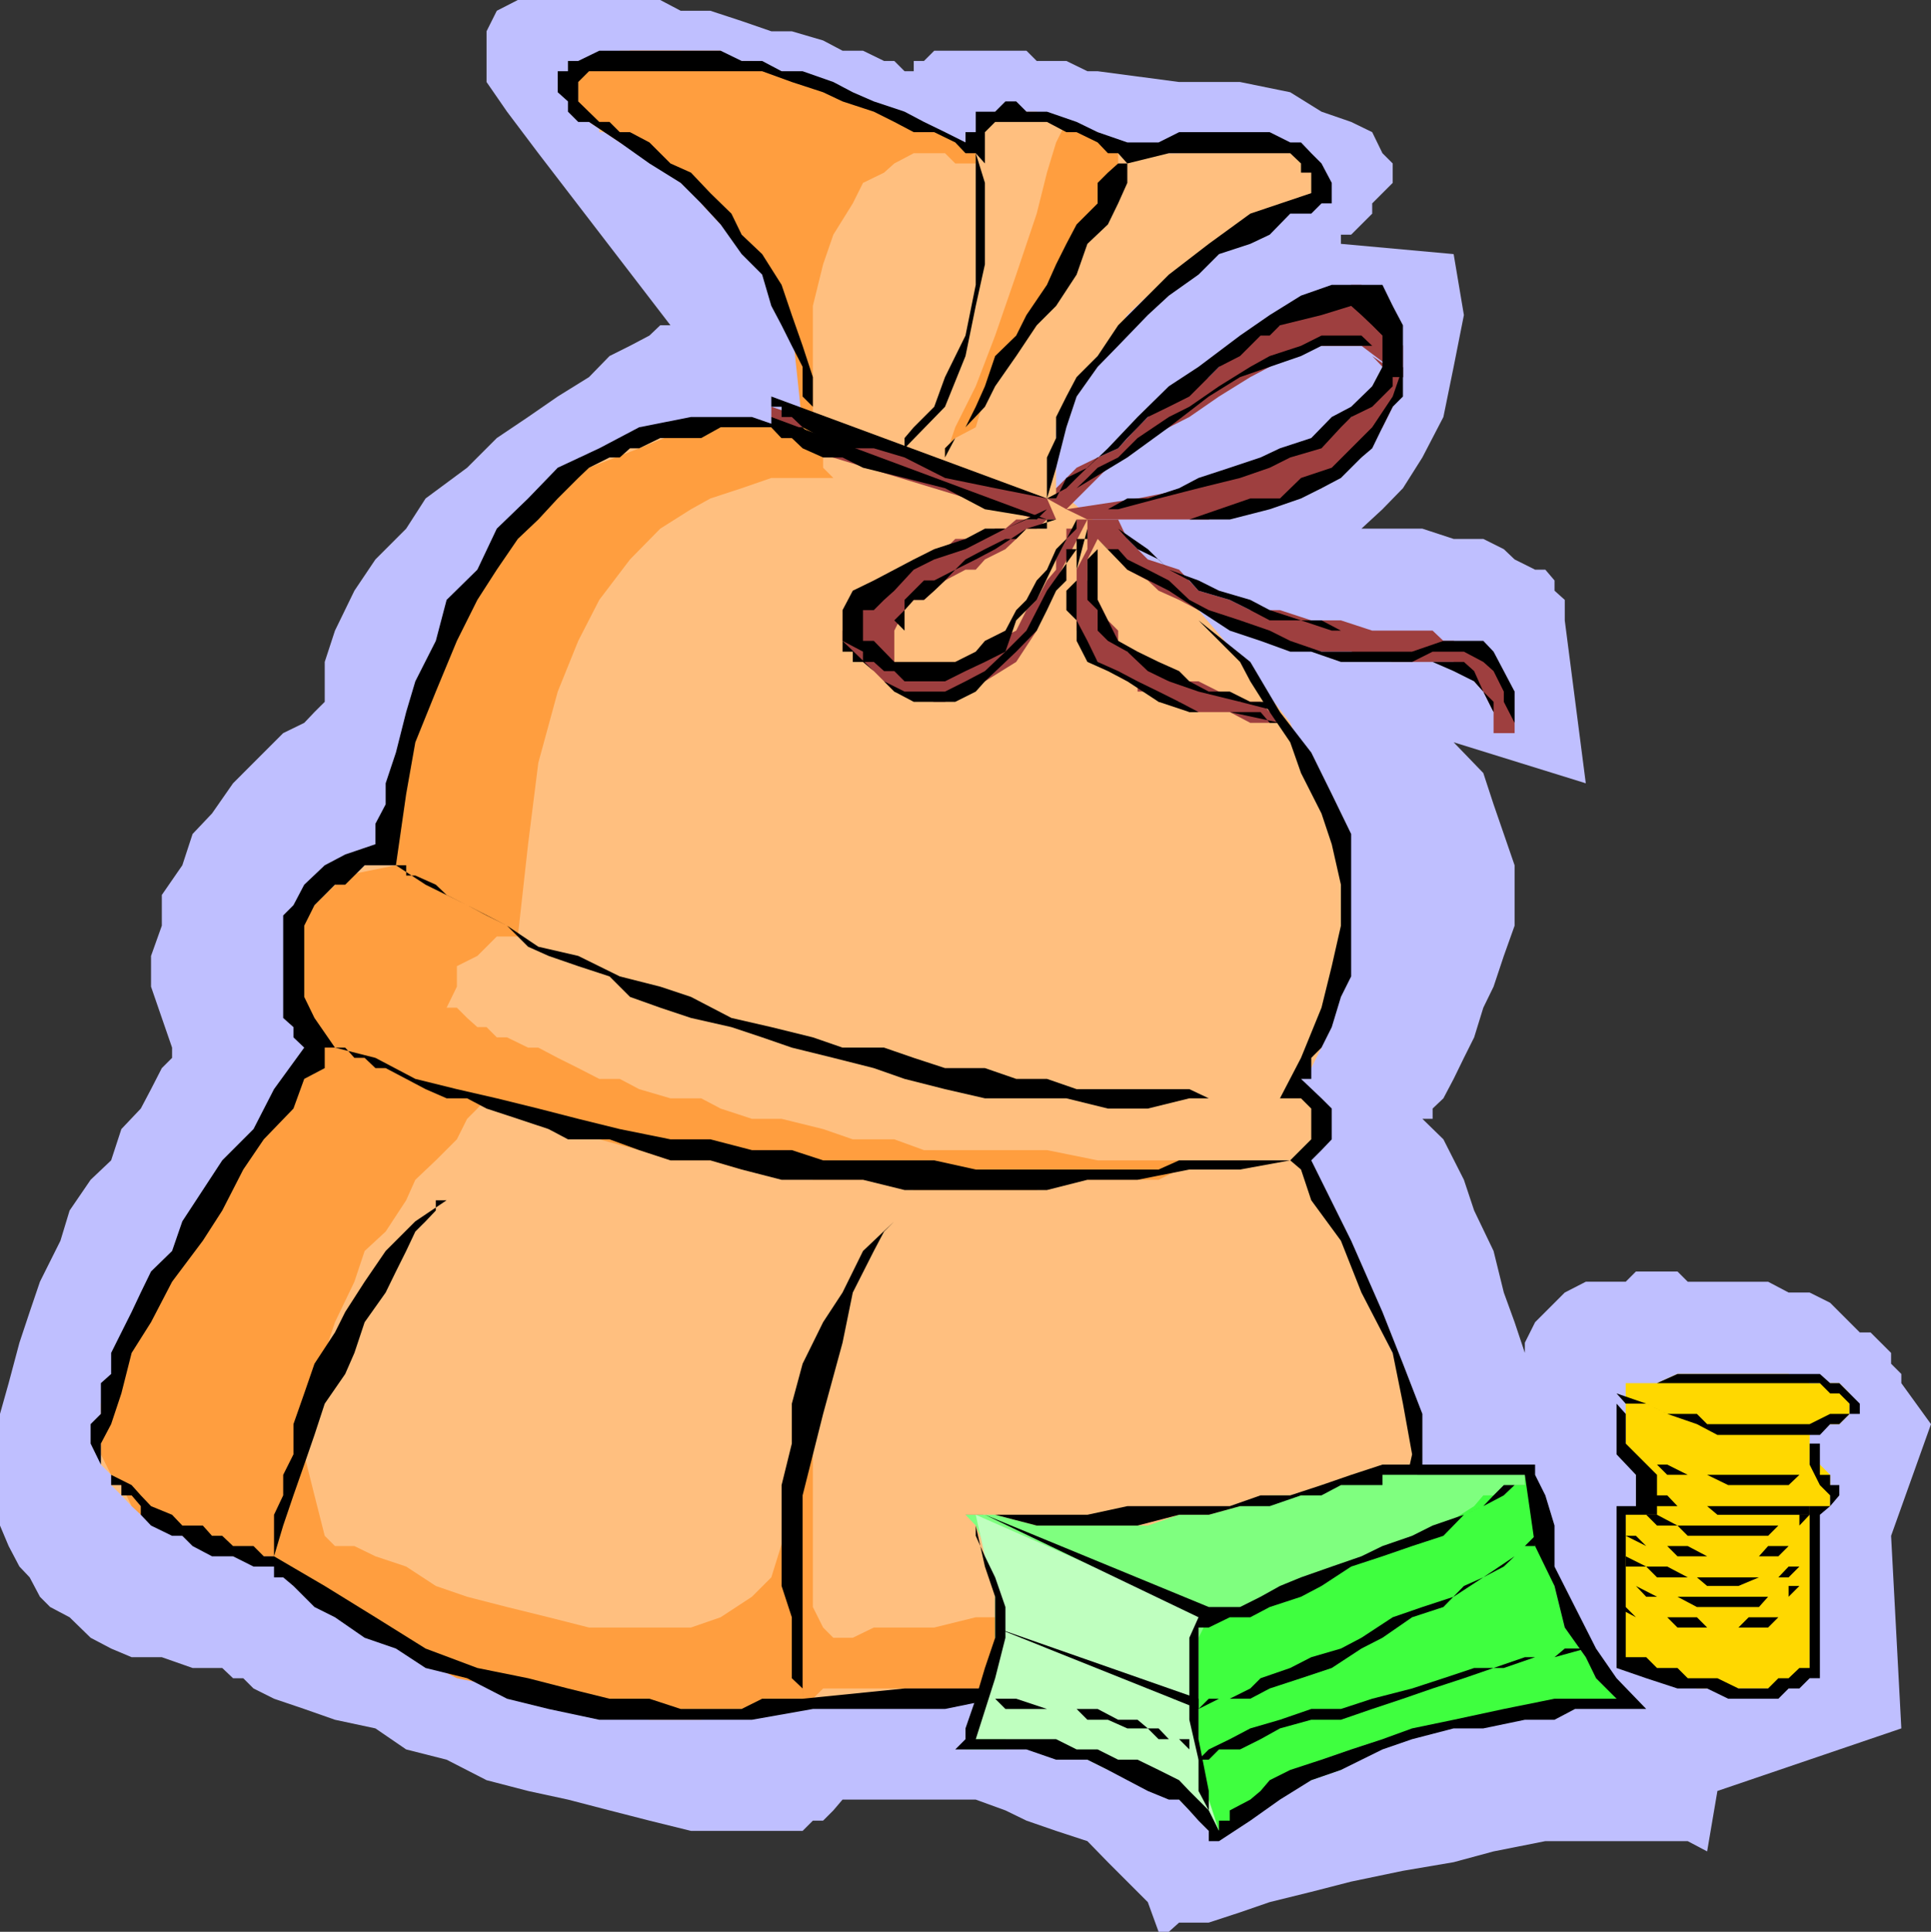
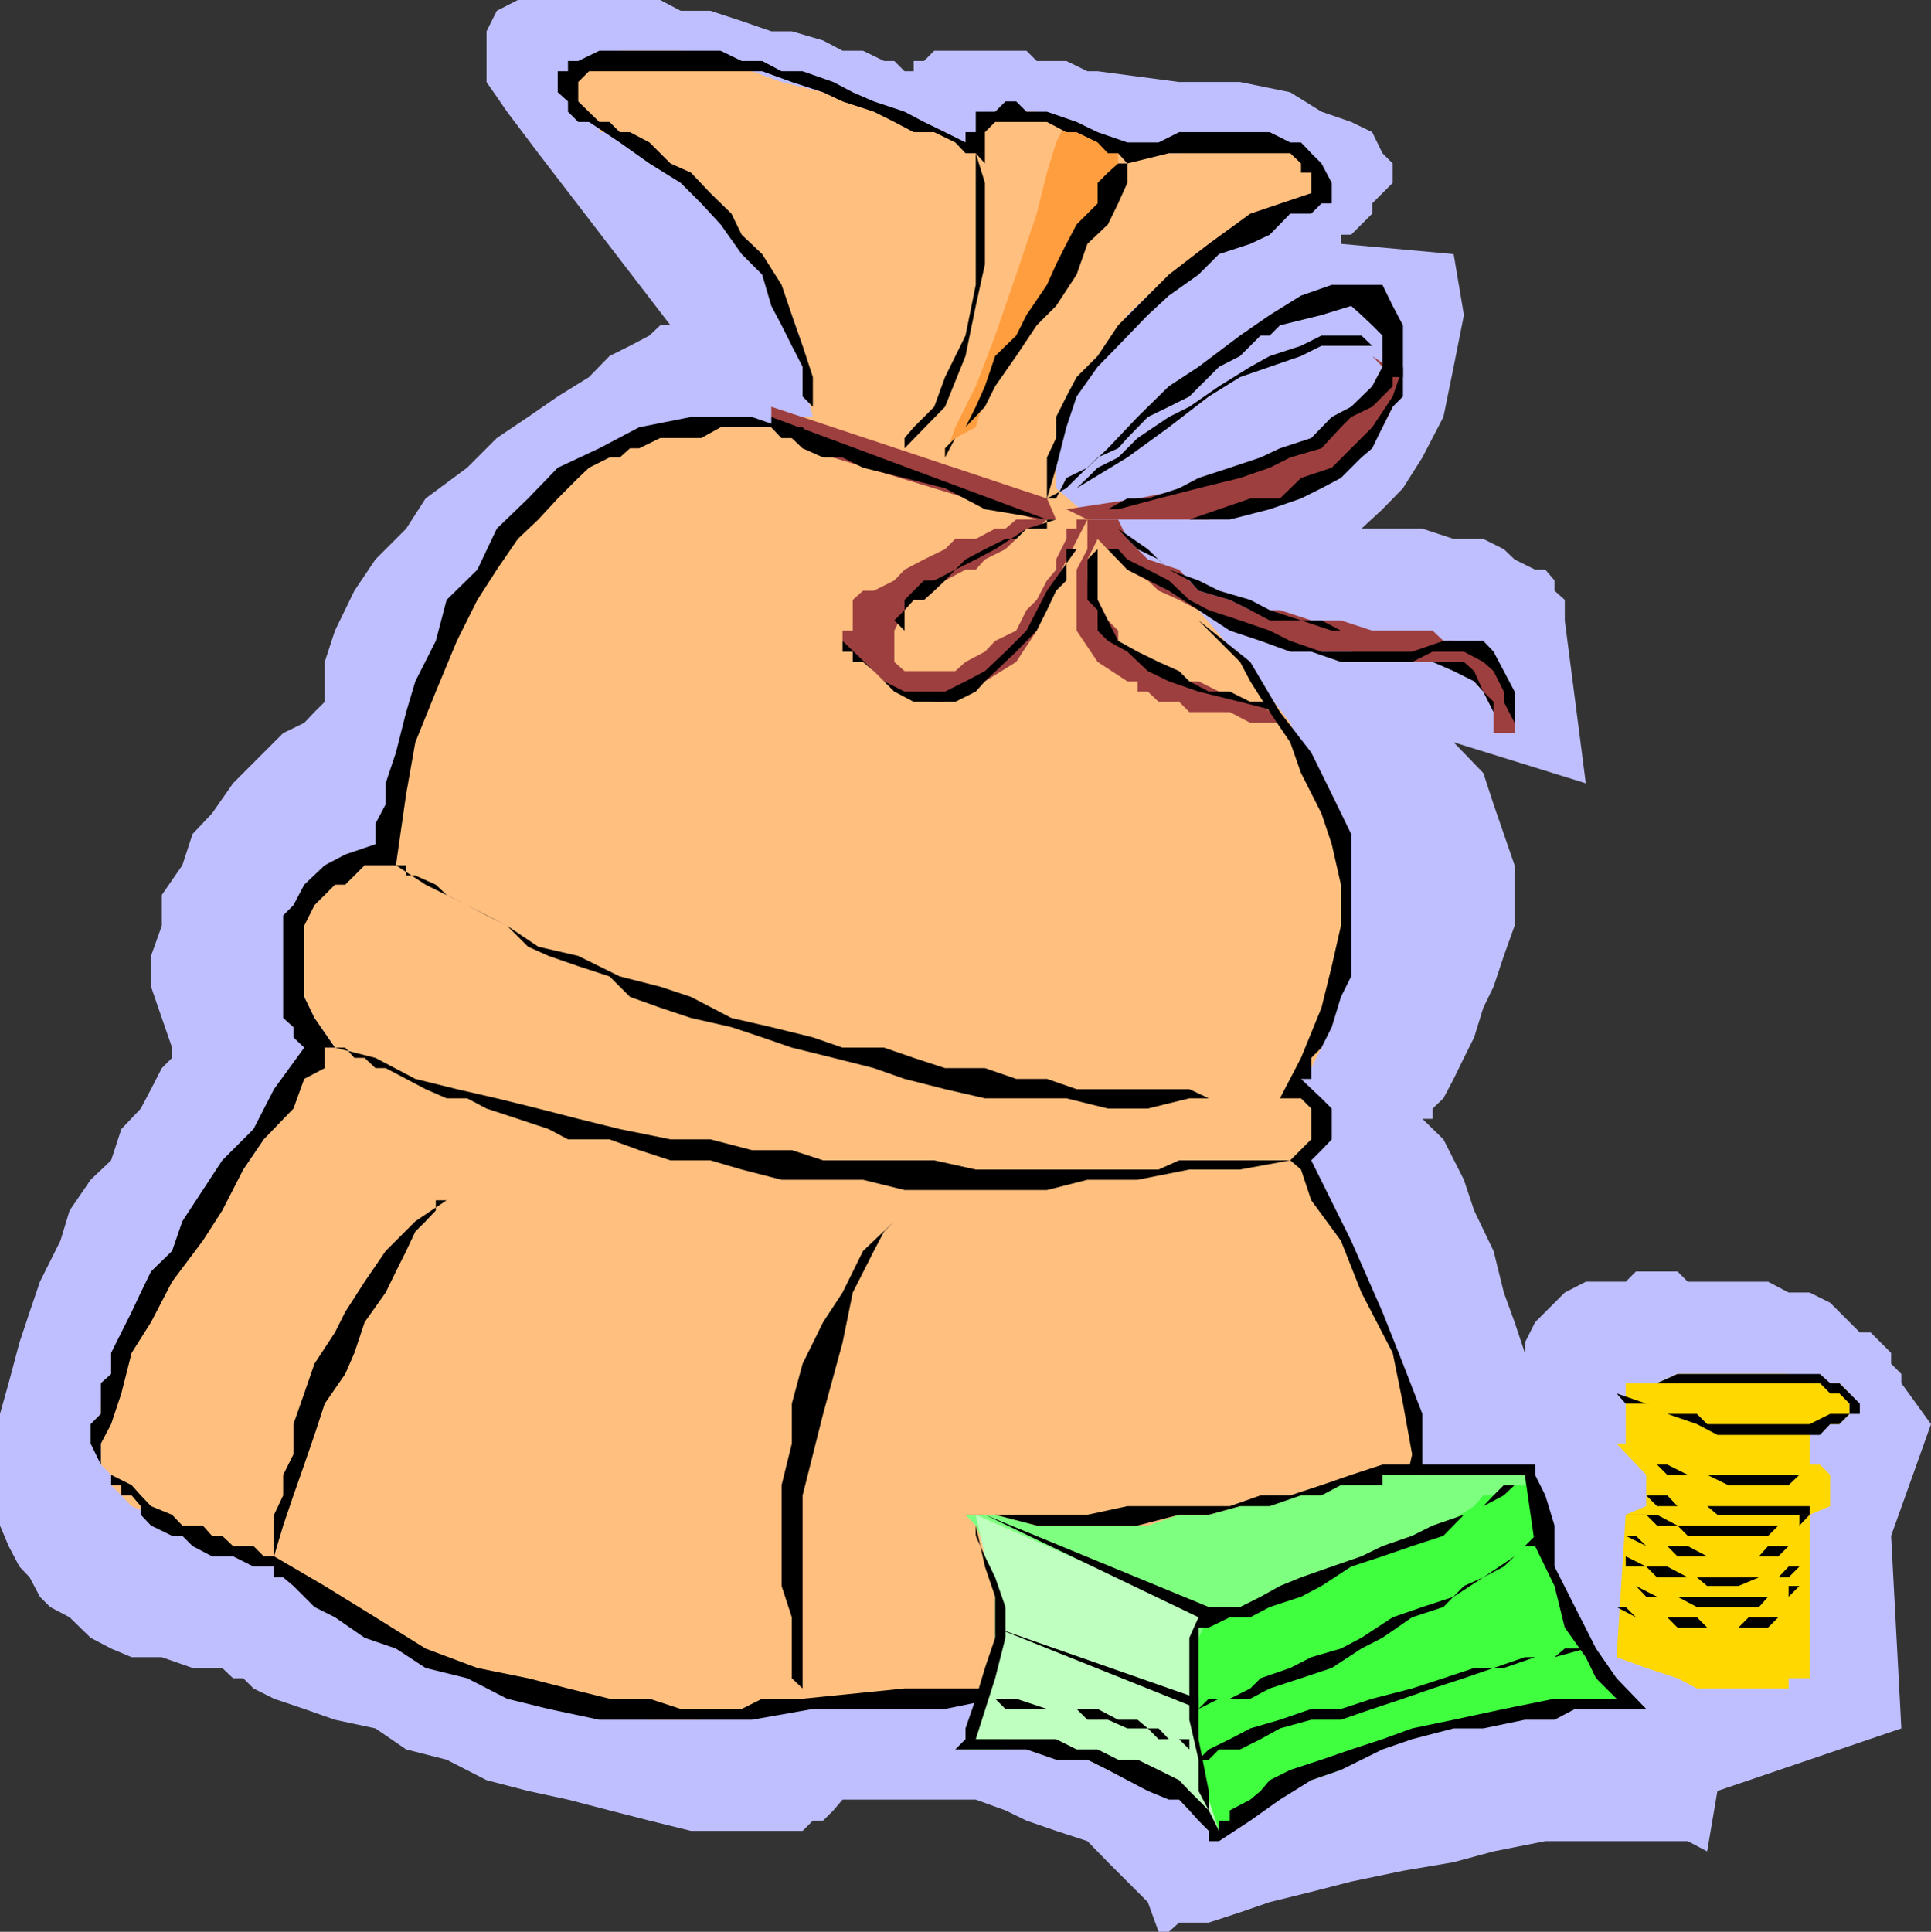
<svg xmlns="http://www.w3.org/2000/svg" width="358" height="358.102">
  <rect width="100%" height="100%" fill="#333333" stroke="none" />
  <path fill="#bfbfff" d="m352.5 320.402-1.898-35.699L358 264l-5.5-7.598v-1.699l-1.898-1.902v-2L346.8 247h-2l-1.899-1.898-1.902-1.899-1.7-1.703-3.8-1.898h-3.898l-3.801-2h-14.899L311 235.703h-7.7l-1.898 1.899H294l-3.898 2-5.5 5.5-1.899 3.8v3.899-2l-1.902-5.7-2-5.5-1.899-7.699-3.601-7.5-1.899-5.699-3.8-7.5-3.899-3.8h1.899V205.5l2-1.898L269.5 200l1.902-3.898 1.899-3.801 1.699-5.5 1.902-3.899 1.899-5.699 2-5.601v-11.2l-2-5.8-1.899-5.5L275 143.3l-5.5-5.7 24.5 7.602L290.102 115v-3.797l-1.899-1.703v-1.898l-1.703-2h-1.898l-3.801-1.899-2-1.902L275 99.902h-5.5L263.703 98h-11.3l3.898-3.598 3.8-3.902 3.602-5.7 3.899-7.5L269.5 68l1.902-9.598-1.902-11.3-20.898-1.899V43.5h1.898l1.902-1.898 2-2v-1.899l1.899-1.902 1.902-1.899v-3.601l-1.902-1.899-1.899-3.902-3.902-1.898-5.5-1.899-5.797-3.601-9.3-1.899h-11.301l-15.102-2h-1.898l-3.899-1.902h-5.5l-1.902-1.899h-17.098l-1.902 1.899h-1.899v1.902h-1.699l-1.902-1.902h-1.899L160 9.402h-3.797L152.602 7.5 146.8 5.8H143l-5.5-1.898L131.703 2h-5.5l-3.8-2H96l-3.898 2-1.899 3.8v9.403l3.797 5.5 5.8 7.7L124.3 60.3h-1.898l-2 1.902-3.601 1.899L113 66l-3.797 3.902-5.8 3.598-5.5 3.8-5.801 3.903-5.5 5.5-7.7 5.7L75.301 98l-5.7 5.703-3.898 5.797-3.601 7.402-1.899 5.801v7.399L58.301 132l-1.899 2-3.902 1.902-5.5 5.5-3.797 3.801-3.902 5.598-3.598 3.8-1.902 5.801-3.801 5.5v5.7l-2 5.601v5.7l2 5.8 1.902 5.5v1.899L30 198l-2 3.902-1.898 3.598-3.602 3.8-1.898 5.802-3.801 3.601-3.899 5.7L11.203 230l-3.8 7.602-1.903 5.601-1.898 5.7-2 7.5L0 262.101V282.8l1.602 3.8 2 3.801 1.898 2L7.402 296l1.899 1.902 3.601 1.899 3.899 3.8 3.8 2 3.801 1.602H30l5.703 2h5.5l2 1.899h1.899L47 313l3.8 1.902 5.602 1.899 5.7 2 7.5 1.601 5.699 3.899 7.5 1.902L90.203 330l7.7 2 7.398 1.602 7.699 2 7.402 1.898 7.7 1.902H148.8l1.902-1.902h1.899l1.898-1.898 1.703-2h24.7l5.5 2 3.898 1.898 5.5 1.902 5.8 1.899 3.801 3.902 7.399 7.399 2 5.5h1.902l1.899-1.7h5.5l5.8-1.902 5.5-1.898 7.7-1.899 7.398-1.902 9.602-2 9.398-1.598 7.402-2 9.598-1.902h26.402l3.598 1.902L318.402 332l34.098-11.598" />
  <path fill="#ffbf7f" d="M195.8 90.5V79.203l1.903-3.8 1.899-3.801 2-3.602 3.8-3.898 3.598-5.7 3.8-3.601 7.7-3.899 5.5-5.699 9.402-3.601 7.7-5.801H245v-5.5h-1.898v-1.899h-1.899l-3.902-2h-13.2l-5.5 2H209v-2h-1.7l-3.8-1.902h-1.898l-3.899-1.898h-1.902l-3.598-1.899H184.5l-1.898 1.899-1.7 1.898v3.902-2h-3.8l-1.899-1.902-5.8-1.898-5.5-1.899-5.801-1.902-5.5-1.7-7.7-1.898-5.5-2-7.699-1.902-5.5-1.899h-11.3l-3.801 1.899-3.899 1.902-1.902 2 3.902 7.399h1.899V24.5H113l3.8 1.902 1.7 2 3.902 1.899 3.801 3.601L130 35.801l3.602 3.8L137.5 43.5l3.8 5.5 1.7 3.8 3.8 5.602 2 5.7v5.8l1.903 7.399h-3.902l-1.899 1.902 1.899 2h-1.899l-1.902-2h-11.297l-5.5 2h-5.8L113 84.801l-5.797 1.902-5.5 5.7L94 98l-5.5 9.602-5.7 9.3-3.898 11.301-3.601 15.098-1.899 17.101h-5.8l-1.899 1.899H64L60.203 164l-3.8 3.8-2 1.903V181l2 3.8 1.898 3.903 3.8 5.5h-1.898v1.899L58.301 198l-3.899 3.902L52.5 205.5l-3.598 5.703-3.8 5.598-3.899 5.699-3.601 5.8-3.801 5.5L30 239.603l-3.898 5.5L22.5 250.8l-1.898 5.601-1.899 3.801V271.5l1.899 1.902v1.899l1.898 1.902 1.902 2L28 280.801l2 2 3.8 1.902 5.5 1.899 3.903 1.898h7.598v1.902H52.5l1.902 2L58.301 296 64 297.902l3.602 3.801 5.8 1.899 7.399 3.601 7.699 3.899L96 313l7.402 1.902 9.598 1.899 7.402 2H130l9.402-2 7.399-1.899h5.8l3.602-1.902H160l2-1.898h-3.898L156.203 313h-7.402v1.902h45.3L203.5 313l11.3-1.898 9.302-1.899 9.601-3.601 9.399-5.801L250.5 294l5.8-5.5 3.802-9.297 3.601-9.601h-1.902v-9.399l-1.7-5.5-3.8-7.703-3.899-9.398-5.5-11.2-5.699-11.3 1.899-1.899 1.898-2V205.5l-1.898-1.898-3.899-1.7 2-1.902 1.899-2 1.898-3.797 1.902-5.5 1.7-5.8V162.3l-1.7-9.598-3.8-9.402-3.899-9.301-7.402-9.598-9.598-11.3L209 101.8l-13.2-11.3" />
  <path fill="#ff9e3f" d="m207.3 28.402-9.597-5.8-1.902 3.8L194.1 32l-1.898 7.602-3.8 11.3-3.903 11.301-3.598 9.399-3.8 7.601-1.899 5.598v-1.7l1.899-1.898 3.8-2 1.7-5.703 1.898-3.598L188.402 66l3.801-5.7 1.899-3.597 3.601-5.8 1.899-5.7 3.898-3.601 1.902-3.899 1.899-3.8v-5.5" />
  <path fill="#9e3f3f" d="M143 75.402v1.899l1.902 1.902 1.899 2 2 1.899L192.203 96.3h-3.8l-2 1.699H184.5l-3.598 1.902h-3.8l-1.899 1.899-3.902 1.902-3.598 1.899-1.902 2L162 109.5h-2l-1.898 1.703v5.7h-1.899v1.898l1.899 2 1.898 1.902 2 1.7 3.8 3.8 7.403 1.899h2l3.797-1.899 3.602-1.902 5.8-3.598 3.801-5.8 3.598-9.301 5.8-11.301h-2V98h-1.898v1.902l-1.902 3.801v1.899l-1.7 2-1.898 3.601-1.902 1.899-1.899 3.8-3.902 1.899-1.898 2-3.602 1.902-1.898 1.7h-9.399l-1.902-1.7v-5.8l1.902-3.801 1.7-1.899h1.898l1.902-1.703 2-1.898 3.797-2h1.902l1.7-1.899 3.8-1.902 2-1.899L190.301 98h1.902l1.899-1.7h1.699l-1.7-3.898-51.101-17M201.602 98v3.8l-2 3.802v11.3l3.898 5.801 5.5 3.598h1.902v1.902h1.899l2 1.899h3.8L220.5 132h7.5l3.8 2h5.5v-2h-1.898l-1.699-1.898h-3.8L226 128.203l-3.797-1.902h-5.5l-3.902-3.598-3.801-1.902-1.7-2v-1.899L205.403 115l-1.902-3.797-1.898-3.601v-3.899l1.898-3.8 1.902 1.898 1.899 1.902 1.699 1.899 3.8 2 2 1.898 3.802 1.703 3.601 1.899L228 115l5.703 1.902 3.598 1.899 7.699 2h5.5l7.703 1.902H269.5l1.902 1.7 1.899 1.898 1.699 1.902 1.902 3.797v3.902h3.899v-7.699l-2-1.902-1.899-3.598-1.902-1.902-5.5-2h-1.898l-2-1.899h-11.2l-5.8-1.902h-5.5l-5.801-1.898h-5.5L228 111.203l-5.797-1.703-3.601-3.898-5.801-1.899-3.801-3.8-1.7-3.602h-5.698V98" />
  <path fill="#9e3f3f" d="M201.602 96.3h22.5L228 94.403h5.703l5.5-2L245 90.5l3.602-3.797 3.8-1.902 3.899-5.598 1.902-3.8 1.899-5.5-5.7-3.903 1.899 2v1.902l-1.899 1.7V73.5l-2 1.902-1.902 1.899-3.598 1.902-5.699 3.899-5.8 1.699-5.5 1.902L220.5 90.5l-9.598 1.902-13.199 2 3.899 1.899" />
-   <path fill="#9e3f3f" d="m260.102 69.902-7.7-5.8h-9.3L239.203 66l-3.8 2-3.602 1.902L226 73.5l-5.5 3.8-7.7 3.903-7.398 5.5-7.699 7.7-3.601-2h1.699V90.5l1.902-1.898 1.899-1.899 3.898-1.902 3.8-1.7 3.602-3.898 3.899-3.8 3.8-1.903 5.5-3.598L228 66l3.8-3.797 5.5-1.902 5.802-3.598 3.8-1.902 3.598-2h1.902l2 2h1.899l1.902 1.902v1.7l1.899 5.699v5.8" />
-   <path fill="#ff9e3f" d="m154.5 303.602-1.898-1.899-1.899-3.8v-30.301l-7.703 24.8-3.598 3.598-5.8 3.8-5.5 1.903h-18.899l-7.5-1.902L94 297.902 86.602 296l-5.801-2-5.5-3.598-5.7-1.902-3.898-1.898h-3.601l-1.899-1.899-1.902-7.5-1.899-7.601L58.301 264v-7.598l1.902-5.601 1.899-5.7 3.601-7.5 1.899-5.699 3.898-3.601 3.8-5.801 1.7-3.797 3.8-3.601 3.903-3.899 1.899-3.8L88.5 205.5l1.703-1.898 7.7 3.8 5.5 1.899 7.699 1.902 7.398 2 5.8 1.899h7.403l5.797 1.699h7.402l5.801 1.902h13.2l5.5 1.899h22.8l5.5-1.899h17.098l3.8-1.902h11.301l1.899-1.7h7.402H203.5l-9.398-1.898H171.3l-5.5-2h-7.7l-5.5-1.902-7.699-1.899h-5.5l-5.8-1.902-3.602-1.898h-5.7l-5.8-1.7-3.598-1.902h-3.8l-3.899-2-3.8-1.898-3.602-1.899h-1.899L94 192.301h-1.898l-1.899-1.899H88.5l-1.898-1.699-1.899-1.902h-1.902l1.902-3.899v-3.8l3.797-1.899 3.602-3.601H96l1.902-17.102 1.899-15.098 3.601-13.199 3.801-9.402 3.899-7.598 5.699-7.5L122.402 98l5.7-3.598 3.601-2L137.5 90.5l5.5-1.898h11.5l-1.898-1.899v-1.902l-1.899-1.7V56.704L152.602 49l1.898-5.5 3.602-5.797 1.898-3.8L163.902 32l1.899-1.7 3.601-1.898h5.801l1.899 1.899h3.8l1.7 1.699-1.7-1.7v-1.898l-3.8-2-1.899-1.902h-3.902l-3.598-1.898L162 20.703l-3.898-1.902-3.602-1.7-5.7-1.898-3.898-2h-3.601l-1.899-1.902h-3.8l-2-1.899H116.8l-3.8 1.899h-1.898l-1.899 1.902h-2v7.5h2v1.899l5.7 3.8 3.597 2L124.3 32l3.802 1.902L130 37.703l3.602 3.899L137.5 43.5l1.902 3.602L141.301 49 143 52.8l1.902 2v1.903l1.899 1.7V60.3l2 18.902h-20.7l-9.601 3.899-9.297 3.601-7.5 5.7L94 98l-5.5 7.602-3.797 7.5-3.902 7.699-1.899 7.402L77 134l-1.7 7.402-1.898 5.801v13.2L64 162.3l-5.7 5.5-3.898 5.8v11.2l2 3.902 1.899 3.598v1.902l-5.801 7.7-5.5 9.3-5.797 7.5-3.601 5.7-3.801 7.5L30 237.601l-3.898 5.601-1.7 5.7L22.5 252.8l-1.898 3.601v3.801l-1.899 1.899v7.5l1.899 3.8L22.5 275.3l1.902 3.902 1.7 1.598 3.898 2h1.902l3.801 1.902 1.899 1.899h3.601l2 1.898h7.598l7.5 7.5 9.3 5.703 9.399 5.5 7.703 3.899L94 313l9.402 1.902 7.7 1.899h28.3l3.598-1.899h7.703l1.899-1.902H203.5l7.402-1.898 7.7-1.899H226l5.8-3.601 5.5-2 3.903-1.899 5.7-1.902 1.699-3.801 3.8-2 2-1.598 1.899-2 1.902-1.902v-1.898h1.899v-1.899l-5.7 1.899-5.8 1.898-7.399 1.902-7.5 2-9.601 1.598-7.399 2-9.402 1.902h-9.598l-7.402 1.899h-9.399l-7.699 1.902H162l-3.898 1.899H154.5" />
  <path fill="#ffd800" d="M301.402 267.602v-11.2h5.801l3.797-1.699h20.602l3.898 1.7h5.5l1.902 1.898v3.8L341 264h-1.7l-3.8 2v5.5h1.902l1.899 1.902v5.801l-3.801 1.598v30.3h-3.898V313h-17L311 311.102l-5.797-1.899-5.5-2 1.7-26.402 3.8-1.598v-5.8l-5.5-5.801h1.7" />
  <path d="M150.703 81.203h-5.8l-1.903-2h-9.398l-3.602 2h-7.598l-3.902 1.899h-1.7l-1.898 1.699H113l-3.797 1.902-2 1.899-3.8 3.8-3.602 3.899L96 99.902l-3.898 5.7-3.602 5.601-3.797 7.598-3.902 9.402L77 137.602l-1.7 9.601-1.898 13.2h-5.8l-1.899 1.898L64 164h-1.898l-1.899 1.902-1.902 1.899-1.899 3.8v13.2l1.899 3.902 3.8 5.5h-1.898V198l-3.8 2-2 5.5-5.5 5.703-3.801 5.598-3.899 7.601L37.602 230l-5.7 7.602-3.902 7.5-3.598 5.699-1.902 7.5L20.602 264l-1.899 3.602v3.898l1.899 1.902-1.899-1.902-1.902-3.898V264l1.902-1.898v-5.7l1.899-1.699v-3.902L22.5 247l1.902-3.797 1.7-3.601L28 235.703l3.902-3.8 1.899-5.5 3.8-5.801 3.602-5.5L47 209.3l3.8-7.399 5.602-7.699-2-1.902v-1.899l-1.902-1.699v-19l1.902-1.902 2-3.801 3.801-3.598 3.797-2 5.602-1.902v-3.797l1.898-3.601v-3.899l1.902-5.703 1.899-7.5L77 126.3l3.8-7.5 2-7.597 5.7-5.601L92.102 98l5.8-5.598 5.5-5.699 7.7-3.601 7.398-3.899 9.602-1.902h11.3l5.5 1.902h3.899l1.902 2m0-3.903v-1.898l-1.902-1.902V68l-2-3.898-1.899-3.801L143 56.703l-1.7-5.8-3.8-3.801-3.898-5.5L130 37.703l-3.797-3.8-5.8-3.602-5.5-3.899-5.7-3.8h-2l-1.902-1.899v-1.902l-1.899-1.7v-3.898h1.899v-1.902h1.902l3.899-1.899h22.5l3.898 1.899h3.8l3.602 1.902h3.899l5.699 2 3.602 1.899L162 18.8l5.703 1.902 3.598 1.899 3.902 1.898L179 26.402V24.5h1.902v-3.797h3.598l1.902-1.902h2l1.899 1.902h3.8l5.5 1.899L203.5 24.5l5.5 1.902h5.8l3.802-1.902h16.8l3.801 1.902h2l1.899 2L245 30.301l1.902 3.601v3.801H245l-1.898 1.899h-3.899l-3.8 3.898-3.602 1.703L226 47.102l-3.797 3.8-5.5 3.899-3.902 3.601-5.5 5.7L203.5 68l-3.898 5.5-1.899 5.703-1.902 7.5-1.7 5.7V84.8l1.7-3.598V77.3l1.902-3.801 1.899-3.598L203.5 66l3.8-5.7 3.602-3.597 5.801-5.8 7.399-5.7 7.699-5.601 11.3-3.801V32h-1.898v-1.7l-2-1.898h-22.5L209 30.301l-1.7-1.899h-1.898l-1.902-2-3.898-1.902h-1.899l-3.601-1.898H184.5l-1.898 1.898v5.8l-1.7-1.898H179l-1.898-2-3.899-1.902h-3.8l-3.602-1.898L162 20.703l-5.797-1.902-3.601-1.7-5.801-1.898-5.5-2h-32.098l-2 2v3.598l3.899 3.8H113l1.902 1.899h1.899l3.601 1.902 3.899 3.899L128.1 32l3.602 3.8 3.899 3.802L137.5 43.5l3.8 3.602 3.602 5.699 1.899 5.601 2 5.7 1.902 5.8v7.399" />
-   <path d="M143 73.5v1.902h1.902v1.899h1.899l2 1.902 3.8 2 3.602 1.899H162l5.703 1.699 7.5 3.8L184.5 90.5l9.602 1.902L143 73.5" />
  <path d="M143 77.3v1.903l1.902 2h1.899l2 1.899 3.8 1.699h3.602L160 86.703l7.703 1.899 7.5 1.898 7.399 3.902 11.5 1.899L143 77.3m51.102 15.102h1.699l1.902-3.8 3.899-1.899 3.8-3.601 5.5-5.801 5.801-5.7 5.5-3.601 7.7-5.797 5.5-3.8 5.8-3.602 5.7-2h9.398l1.902 3.902 1.899 3.598v9.601h-1.899v1.7l-1.902 1.898-1.899 1.902-3.902 1.899-1.898 1.902L245 83.102l-5.797 1.699-3.8 1.902-5.5 1.899-7.7 1.898-7.402 1.902-7.5 2h-9.598 7.7l3.597-2h3.8l5.802-1.902 3.601-1.898L228 86.703l5.703-1.902 3.598-1.7 5.8-1.898 3.801-3.902 3.598-1.899 3.902-3.8L256.301 68v-5.797l-1.899-1.902-2-1.899-1.902-1.699-5.5 1.7-7.7 1.898-1.898 1.902h-1.699l-1.902 1.899L229.902 66 226 68l-1.898 1.902L220.5 73.5l-3.797 1.902-3.902 1.899L209 81.203l-1.7 1.899-3.8 1.699-3.898 3.8-1.899 1.899-3.601 1.902" />
-   <path d="m194.102 94.402-1.899 1.899h-1.902L186.402 98h-3.8L179 99.902l-5.797 1.899-3.8 1.902-3.602 1.899-3.801 2-3.898 1.898-1.899 3.602v5.699l3.797 2v1.902h2l1.902 1.7h1.899l1.902 1.898h7.5l3.797-1.899 3.602-1.699 3.8-1.902 2-5.801 3.801-3.797 3.598-7.5 3.8-7.402V98l-1.898 1.902-1.902 1.899-1.7 3.8-1.898 2-1.902 3.602-1.899 1.899-2 3.8-3.8 1.899-1.7 2-3.8 1.902H165.8l-3.8-3.902h-2v-5.7h2l1.902-1.898 1.899-1.703 3.601-3.898 3.801-1.899 5.797-1.902L186.402 98l7.7-3.598m7.5 3.598v1.902h-2v7.7l-1.899 1.898v3.602l1.899 1.898v3.8l2 3.903 3.8 1.7L209 126.3l5.8 3.8 5.7 1.899h7.5l9.3 2h-1.898l-1.699-2h-11.5l-3.601-1.898-3.801-1.899-3.899-1.902-3.601-1.899-3.801-1.699-1.898-3.902-2-3.801v-9.398l2-7.602" />
  <path d="M203.5 99.902v1.899l-1.898 1.902v7.5l1.898 1.899v3.8l1.902 1.899 3.598 2 3.8 3.601 3.903 1.899 5.5 1.902 7.7 1.899L237.3 132l-1.899-1.898H231.8l-3.8-1.899h-3.898l-3.602-1.902-1.898-1.899-3.801-1.699-3.899-1.902-3.601-2-1.899-3.801-1.902-3.797v-11.3m-7.7-3.603h-1.698V98H190.3l-1.899 1.902h-2l-3.8 1.899-3.602 1.902-1.898 1.899-3.899 2H171.3l-1.899 1.898-1.699 1.703v1.899L165.801 115l1.902 1.902v-3.8l1.7-1.899h1.898l1.902-1.703 2-1.898 1.899-2 3.8-1.899 3.598-1.902L190.3 98l5.5-1.7m3.802-5.8 2-1.898 1.898-1.899 3.8-1.902 3.602-3.598 5.801-3.902 3.797-1.899 5.5-3.8L231.8 68l3.602-2 5.801-1.898L245 62.203h7.402l2 1.899V66v-1.898H245L241.203 66l-5.8 2-5.5 1.902-5.801 3.598-7.399 5.703L209 84.801l-9.398 5.699m0 5.8H220.5l5.5-1.898 5.8-2h5.5l3.903-3.8 5.7-1.899 3.597-3.601 3.902-3.899 3.801-5.703 1.899-5.5v5.5l-1.899 1.902-1.902 3.801-1.899 3.899-2 1.699-3.8 3.8L245 90.5l-3.797 1.902-5.8 2L228 96.301h-28.398" />
  <path d="M199.602 101.8h-1.899v5.802l-1.902 1.898-1.7 3.602-1.898 3.8-3.8 3.899-2 1.902-3.801 3.598-1.7 1.902-3.8 1.899h-7.7l-3.601-1.899-3.801-3.8-5.797-5.602v2h1.899v1.902H160l2 1.7 1.902 1.898 3.801 1.902h7.5l3.797-1.902 3.602-1.899 3.8-3.601 3.899-3.899 3.8-7.402 5.5-7.7m3.899-1.898 1.902 1.899h1.899l1.699 1.902 3.8 1.899 3.903 2 3.797 3.601 3.602 1.899 5.8 1.898 5.5 1.902 3.801 1.899 5.797 2h16.8l5.802-2H275l1.902 2 1.899 3.601 2 3.801v7.7V134l-2-3.898v-1.899l-1.899-3.8-1.902-1.7-3.598-1.902h-5.8l-3.801 1.902h-13.2l-5.5-1.902h-3.898l-5.5-2-5.703-1.899-5.797-3.8-5.5-3.602-7.703-3.898-5.5-5.7" />
  <path d="m207.3 98 1.7 1.902 1.902 1.899 3.899 1.902 1.902 1.899 3.797 2 1.703 1.898 5.797 1.703 3.8 1.899 3.602 1.898h5.801l5.7 1.902h18.699-17L245 115h-3.797l-5.8-1.898-3.602-1.899L226 109.5l-3.797-1.898-5.5-2-3.902-3.801L207.3 98m58.302 24.703h5.8l1.899 1.7 1.699 3.8 1.902 3.797v3.902-5.8L275 128.203l-1.7-1.902-3.8-1.899-3.898-1.699M222.203 115l1.899 1.902 5.8 5.801 1.899 3.598 3.601 5.699 3.801 5.602 2 5.699 3.797 7.5 1.902 5.699 1.7 7.5v7.602l-1.7 7.5L245 186.8l-3.797 9.3-3.902 7.5h3.902l1.899 1.899v5.703l-3.899 3.899 2 1.699 1.899 5.699 5.5 7.5 3.8 9.602 5.801 11.199 1.899 9.402 1.699 9.399-1.7 7.601v3.598l-1.898 2v3.8l-3.8 1.899-7.5 7.5-5.7 3.8-7.5 3.802-9.601 2-11.301 3.601-13.2 1.899L184.5 313h-16.797l-18.902 1.902h-7.5l-3.801 1.899h-11.297l-5.8-1.899H113L105.3 313l-7.398-1.898-9.402-1.899-9.598-3.601-9.3-5.801L60.203 294l-9.402-5.5h-1.899L47 286.602h-3.797l-2-1.899h-1.902l-1.7-1.902h-3.8l-1.899-2L28 279.203l-1.898-2-1.7-1.902-3.8-1.899v1.899H22.5v1.902h1.902l1.7 2v1.598l1.898 2 3.902 1.902h1.899l1.902 1.899 3.598 1.898h3.902L47 290.402h3.8v2h1.7L54.402 294l3.899 3.902 3.8 1.899 5.5 3.8 5.801 2 5.5 3.602 7.7 1.899 7.398 3.8 7.703 1.899 9.399 2h28.3l11.301-2h24.5l9.297-1.899h9.602L203.5 313l11.3-1.898 9.302-1.899 9.601-3.601 9.399-3.899 7.398-3.8 5.8-5.5 5.5-7.7 1.903-7.5v-15.101l-3.601-9.301-3.801-9.598L250.5 230l-7.398-14.898 1.898-1.899 1.902-2V205.5L245 203.602 241.203 200h1.899v-3.898l1.898-1.899 1.902-3.8 1.7-5.602L250.5 181v-26.398l-3.598-7.399-3.8-7.703-5.801-7.5-5.5-9.297-9.598-7.703" />
  <path d="M62.102 194.203H64l1.703 1.899h1.899l2 1.898H71.5l3.8 2 3.602 1.902 3.899 1.7h3.8l3.602 1.898L96 207.402l5.703 1.899 3.598 1.902H113l5.5 2 5.8 1.899h7.403l5.797 1.699 7.402 1.902H160l7.703 1.899h26.399l7.5-1.899h9.3l9.598-1.902h9.402l9.301-1.7h-20.601l-3.801 1.7h-33.899l-7.699-1.7h-20.601l-5.801-1.898h-7.399l-7.699-2h-7.402l-9.399-1.902-7.699-1.899-7.402-1.902-7.7-1.898-7.398-1.7L77 200l-7.398-3.898-7.5-1.899m11.3-33.801h1.899v1.899H77L80.8 164l2 1.902 3.802 1.899 3.601 1.902L94 171.602l3.902 3.898 3.801 1.703 5.5 1.899L113 181l3.8 3.8 5.602 2 5.7 1.903 7.5 1.7 5.699 1.898 5.5 1.902 7.699 1.899L162 198l5.703 2 7.5 1.902 7.399 1.7h15.101l7.7 1.898h7.398l7.699-1.898h16.8-13.198l-3.602-1.7h-20.898l-5.5-1.902h-5.7l-5.8-2h-7.399l-5.8-1.898-5.5-1.899h-7.7l-5.5-1.902-7.703-1.899-7.398-1.699-7.5-3.902-5.7-1.899-7.5-1.902-7.699-3.797-7.402-1.703L94 171.602l-7.398-3.801-7.7-3.801-5.5-3.598" />
  <path fill="#7fff7f" d="m179 280.8 1.902 2 1.7 3.802 1.898 5.8v14.801l-1.898 7.7L179 324.3h7.402l2-1.899 3.801 1.899H203.5l3.8 1.902 3.602 1.899 3.899 1.898 3.8 2 3.602 3.602 3.797 3.8V337.5h2l3.8-1.898 3.602-2 3.801-1.602 3.899-2 5.5-1.898 5.8-3.801 5.7-1.899 5.5-2 7.699-1.601 7.5-2 7.402-1.899h15.098-1.899L299.703 313l-1.902-1.898-3.801-5.5-3.898-3.899-1.899-7.703-3.601-9.297v-11.3L256.3 271.5l-1.899 1.902h-2l-3.8 1.899H245l-3.797 1.902h-5.8l-5.5 2-5.801 1.598h-5.5l-5.801 2h-20.598l-7.703-2H179" />
  <path fill="#bfffbf" d="m180.902 280.8 43.2 19-1.899 1.903v20.7l1.899 7.597 1.898 9.402h-1.898V337.5l-1.899-1.898H220.5l-1.898-2-1.899-1.602-3.902-2-3.801-1.898h-3.598l-3.8-1.899-3.899-1.902h-5.5l-5.8-1.899H179h1.902v-3.601l1.7-3.899 1.898-5.699V296l-1.898-7.5-1.7-7.7" />
  <path fill="#3fff3f" d="M282.703 273.402v1.899h-1.902l-2 1.902H275l-1.7 2-5.698 3.598-3.899 1.902-3.601 1.899-5.7 1.898-5.8 1.902L245 294l-5.797 2h-3.8l-5.5 1.902-3.903 1.899h-1.898l-1.899 3.8v22.602l1.899 7.399 1.898 5.8 2-1.902h1.902l1.899-1.898 1.902-2 3.598-1.602 3.902-2 3.797-3.797 5.5-1.902 5.8-1.899 7.403-2 7.7-1.601 9.398-2h9.3l11.301-1.899h-1.699l-3.8-3.8-1.903-3.899-3.898-5.5-1.899-7.703-3.601-9.297-1.899-11.3" />
  <path d="M179 280.8h22.602l7.398-1.597h19l5.703-2h5.5l5.797-1.902 5.5-1.899 5.8-1.902h28.302v1.902l1.898 3.801 1.703 5.598v7.601l3.797 7.5 3.902 7.7 3.801 5.5 5.5 5.699H292l-3.797 2h-5.5L275 320.402h-5.5l-7.7 2-5.5 1.899-7.698 3.8-5.5 1.899-5.801 3.602-5.5 3.898-5.801 3.8h-1.898v-1.898l-1.899-1.902-1.703-1.898-1.898-2h-1.899L212.801 332 209 330l-3.598-1.898-3.8-1.899H195.8l-5.5-1.902h-13.2l1.899-1.899v-2l1.902-5.5 1.7-5.699 1.898-5.601V296l-1.898-5.598-1.7-7.601v1.902l1.7 3.797 1.898 3.902 1.902 5.5v5.7l-1.902 7.5-3.598 11.3H195.8l3.8 1.899h3.899l3.8 1.902h3.602l3.899 1.899 3.8 1.898 1.899 2 3.602 3.602 1.898 3.8V337.5h2v-1.898l3.8-2 1.903-1.602 1.7-2 3.8-1.898 5.797-1.899 5.5-1.902 5.8-1.899 5.5-2 7.7-1.601 9.3-2 9.403-1.899h11.5l-3.8-3.8-1.903-3.899-3.898-5.5-1.899-7.703-3.601-7.398-1.899-13.2H256.3v1.899h-7.7l-3.6 1.902h-3.797l-5.8 2h-5.5l-5.801 1.598h-5.5l-7.7 2h-18.699l-7.703-2H179" />
  <path d="M282.703 275.3h-3.902l-1.899 1.903-1.902 2-3.598 1.598-5.8 2-3.801 1.902-5.5 1.899-3.899 1.898-5.5 1.902-5.699 2-3.902 1.598-3.598 2-3.8 1.902h-5.801l-41.5-17.101 39.601 19-1.703 3.8v15.2l1.703 7.402V332l1.899 3.602V332l-1.899-9.598v-20.699h1.899l3.898-1.902h3.8l3.602-1.899 5.801-1.902 3.797-2 5.5-3.598 5.8-1.902 5.5-1.898 5.802-1.899 3.8-3.902 3.598-1.598 3.8-2 2-1.902h1.903m17-17.001 1.7 1.903h3.8l3.899 1.899h5.5L316.5 264h19l3.8-1.898h3.602v-1.899L341 258.301h-1.7l-1.898-1.899h-34.101 3.902l3.797-1.699h26.402l1.899 1.7H341l1.902 1.898 1.899 1.902v1.899h-1.899L341 264h-1.7l-1.898 2h-19l-3.8-2-5.5-1.898-3.899-1.899-5.5-1.902" />
-   <path d="M337.402 267.602v5.8h1.899v1.899H341v1.902l-1.7 2-1.898 1.598v30.3H335.5L333.602 313h-2l-1.899 1.902h-9.3L316.5 313H311l-5.797-1.898-5.5-1.899v-30h3.598v-5.8l-3.598-3.801v-9.399l1.7 1.899v5.5l5.8 5.8v7.399h-5.8v26.402h3.8l2 2H311l1.902 1.899h5.5l3.899 1.898h5.5l1.902-1.898h1.899l2-1.899h1.898v-30h3.8v-2l-1.898-1.902-1.902-3.801v-3.898h1.902" />
  <path d="M301.402 280.8h3.801l2 2H311l1.902 1.903h14.899l1.902-1.902h3.899l1.898-2h-1.898v2H311l-3.797-2h-5.8m-.001 3.902h1.899l1.902 1.899h3.899L311 288.5h18.703l1.899-1.898h3.898-7.7l-1.698 1.898H316.5l-3.598-1.898h-7.699l-3.8-1.899m-.001 3.797v1.902h3.801l2 2h7.399L316.5 294h5.8l3.802-1.598h5.5l2-2h-2l-1.899 2h-16.8l-3.801-2h-3.899l-3.8-1.902m-1.7 5.5h3.598l1.902 2H311l3.602 1.902h11.5L327.8 296h3.8l2-2h-2v2h-24.398l-3.902-2h-3.598m.001 3.902h1.7l1.898 1.899h5.8l1.899 1.902h16.8l1.903-1.902h3.899-9.399l-1.902 1.902H316.5l-1.898-1.902H303.3l-3.598-1.899M303.3 271.5h3.903l1.899 1.902h7.398l3.902 1.899h11.2l2-1.899h3.8-24.5l-3.8-1.902H303.3" />
  <path d="M335.5 279.203H311l-1.898-2h-3.899l2 2h9.297l1.902 1.598H335.5v-1.598m-50.898 5.5v1.899h-1.899l-1.902 1.898-2 1.902-3.801 2-3.598 1.598-3.8 3.902-5.801 1.899-5.5 3.8-3.899 2-5.5 3.602-5.699 1.899-5.8 1.898-3.602 1.902H226l-3.797 1.899 1.899-1.899H228l3.8-1.902 1.903-1.898 5.5-1.899 3.899-2 5.5-1.601 3.8-2 5.801-3.801 5.5-1.899L269.5 296l5.5-3.598 5.8-3.902 3.802-3.797M222.203 316.8 184.5 301.704l37.703 13.2zM294 305.602h-3.898l-1.899 1.601h-3.601l-5.801 2h-5.5l-5.7 1.899-5.8 1.898-7.399 1.902-5.8 1.899h-5.5l-5.801 2-5.5 1.601-3.801 2-3.898 1.899-1.899 1.902h1.899l1.898-1.902h3.902l3.801-1.899 3.598-2 5.8-1.601h5.5l5.801-2 5.7-1.899 5.5-1.902 5.8-1.898 5.5-1.899 5.801-2h5.5l5.797-1.601M222.203 324.3H220.5v-1.898h-3.797l-1.902-2h-2l-1.899-1.601h-3.601l-3.801-2h-9.398l-5.7-1.899h-5.8 1.898l1.902 1.899h13.2l2 2h3.8l3.598 1.601h3.8l2 2h3.802l1.898 1.899h1.703M180.902 28.402l1.7 5.5V49l-1.7 7.703L179 66l-3.797 9.402-7.5 7.7v-1.899l1.7-2 3.8-3.8 2-5.5 3.797-7.7 1.902-9.402V28.402M207.3 30.3l-1.898 1.7-1.902 1.902v3.801l-3.898 3.899-1.899 3.601L195.801 49l-1.7 3.8-3.8 5.602-1.899 3.801L184.5 66l-1.898 5.602-1.7 3.8L179 79.203l-1.898 2-1.899 3.598v-1.7l1.899-1.898 1.898-2 3.602-3.8 1.898-3.801L188.402 66l3.801-5.7 3.598-3.597 3.8-5.8 2-5.7 3.801-3.601 1.899-3.899 1.699-3.8V30.3h-1.7M50.8 288.5v-7.7l1.7-3.597v-3.8l1.902-3.801V264l2-5.7 1.899-5.5 3.8-5.8L64 243.203l3.602-5.601 3.898-5.7 5.5-5.5 5.8-3.902h-2v1.902l-1.898 2L77 228.301l-1.7 3.601-1.898 3.801-1.902 3.899-3.898 5.5-1.899 5.699L64 254.703l-3.797 5.5L58.301 266l-1.899 5.5-2 5.703-1.902 5.598-1.7 5.699m98 26.402V313l-2-1.898V299.8l-1.897-5.8v-18.7l1.899-7.698v-7.399l2-7.402 3.8-7.7 3.602-5.5 3.797-7.699 5.8-5.5-1.898 1.899-1.902 3.601-3.898 7.7-1.899 9.3-3.601 13.2-3.801 15.101v37.7" />
</svg>